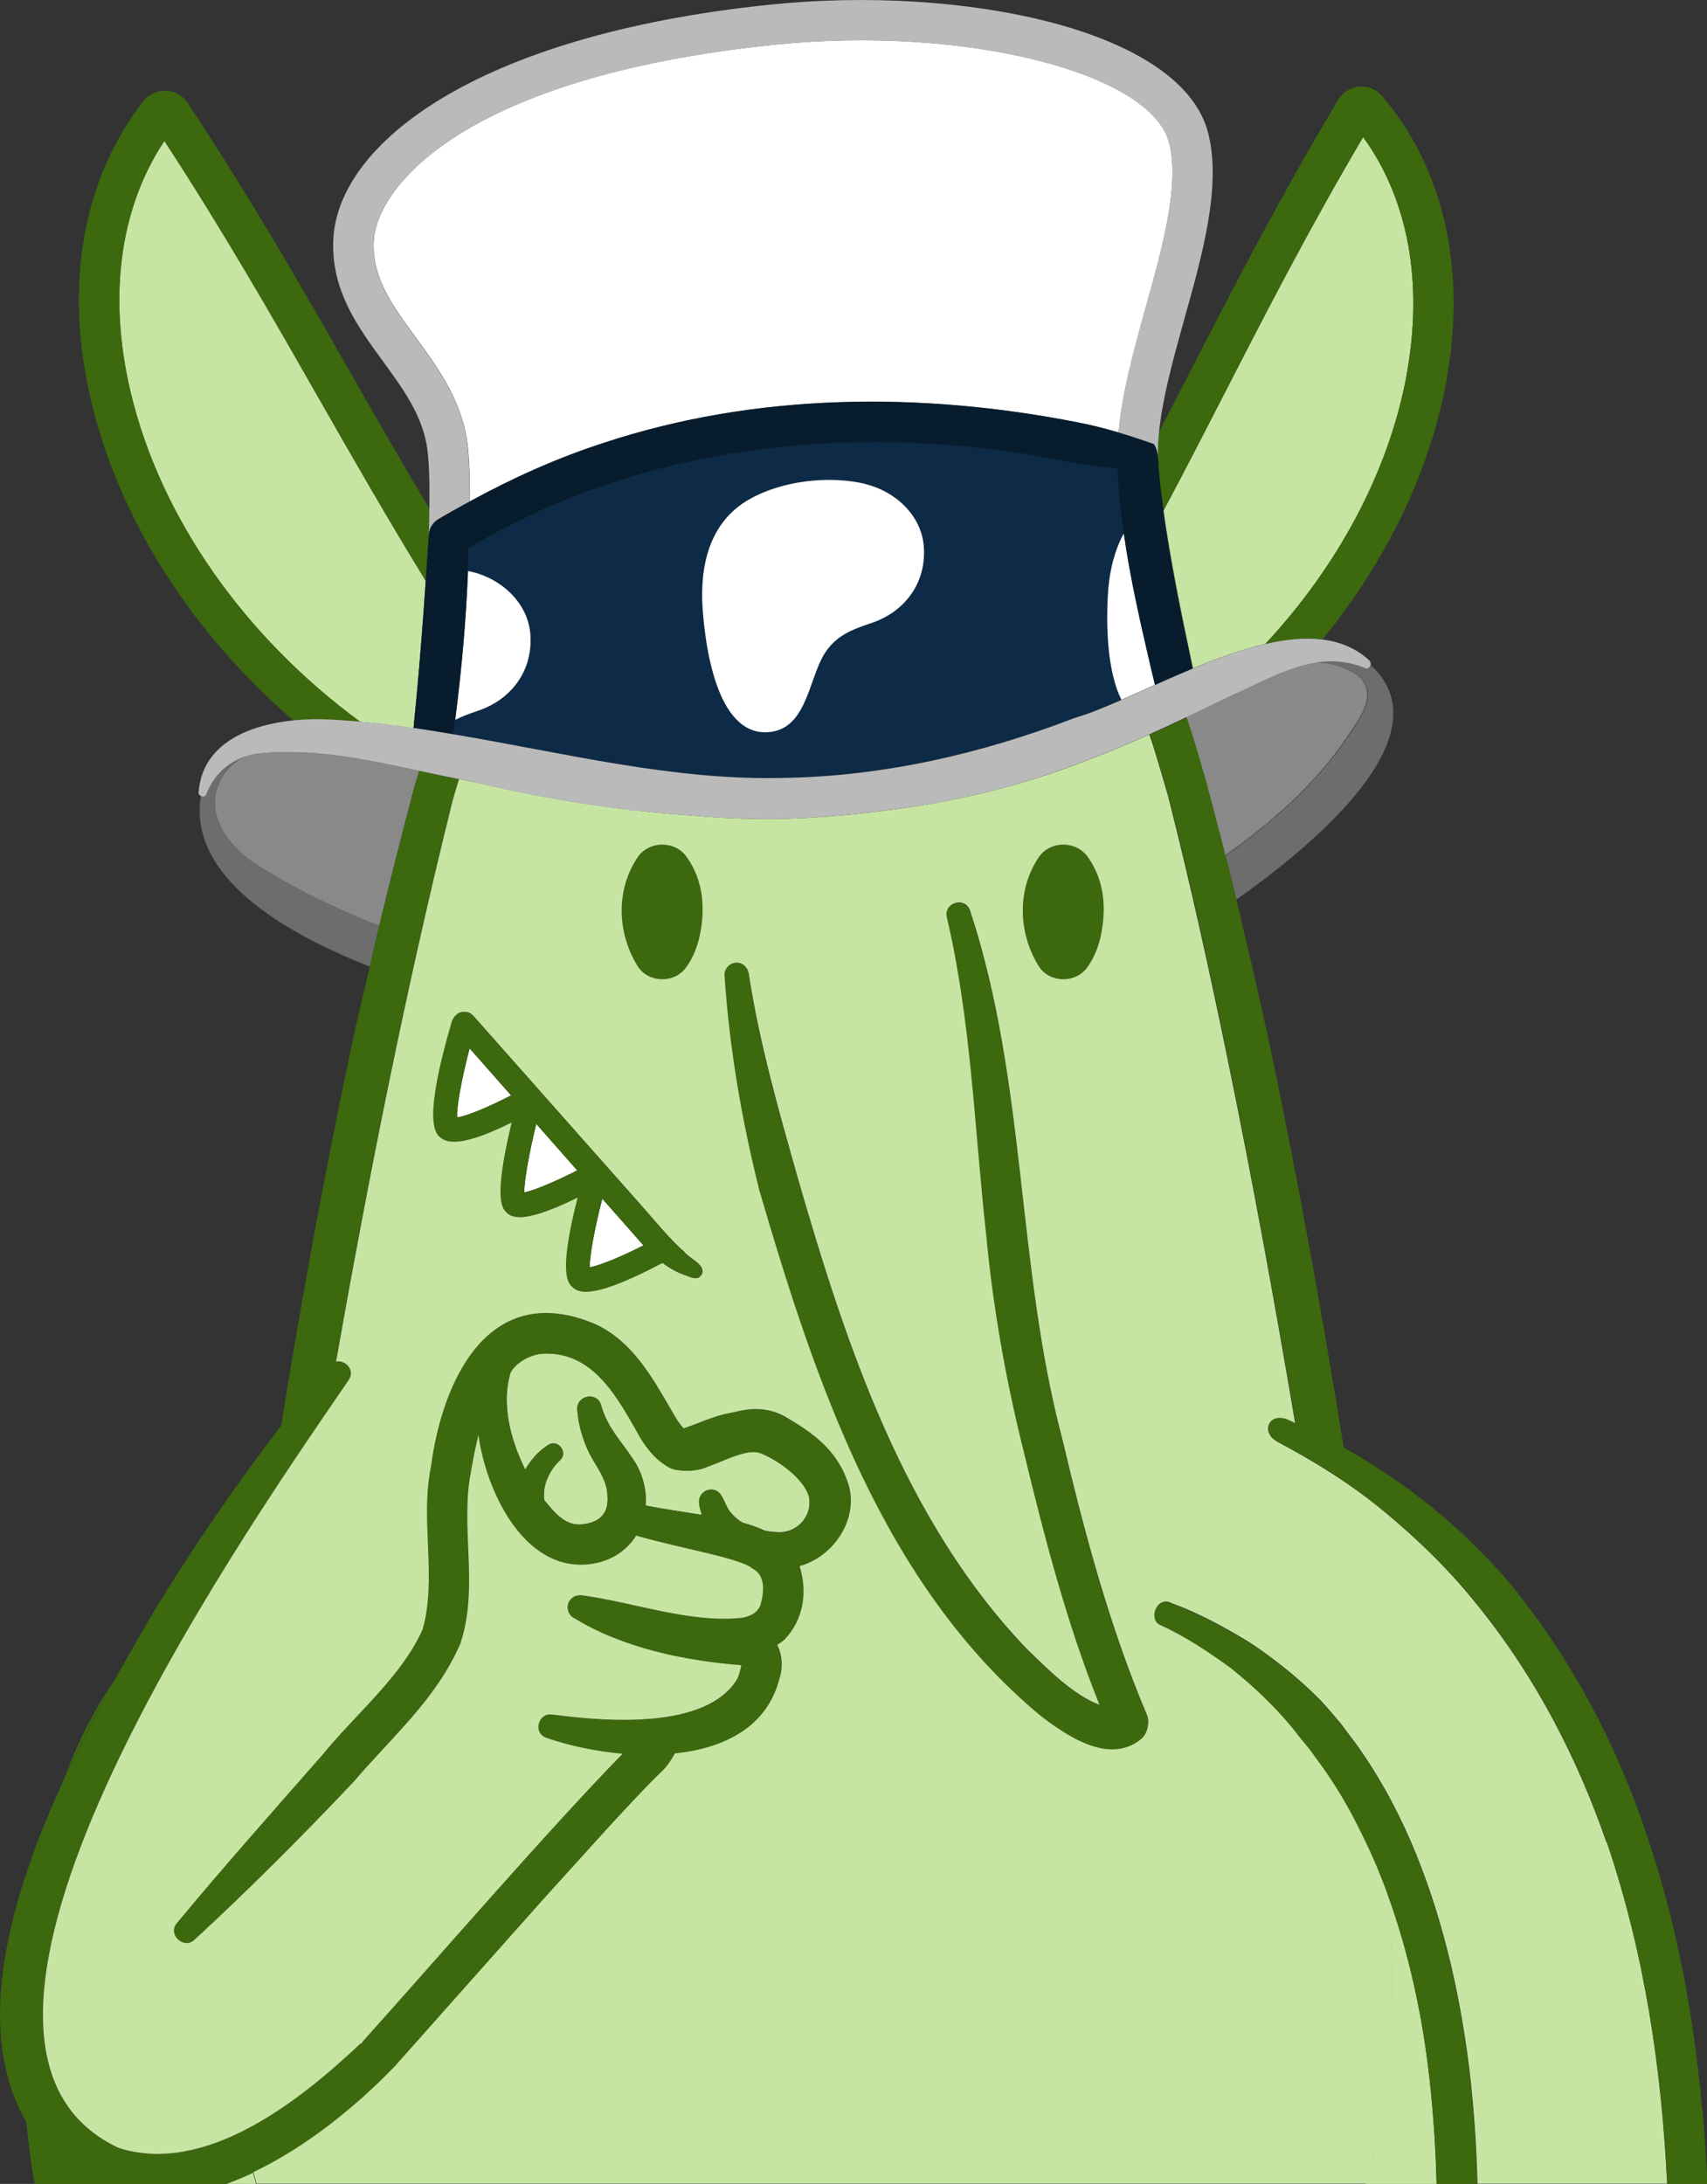
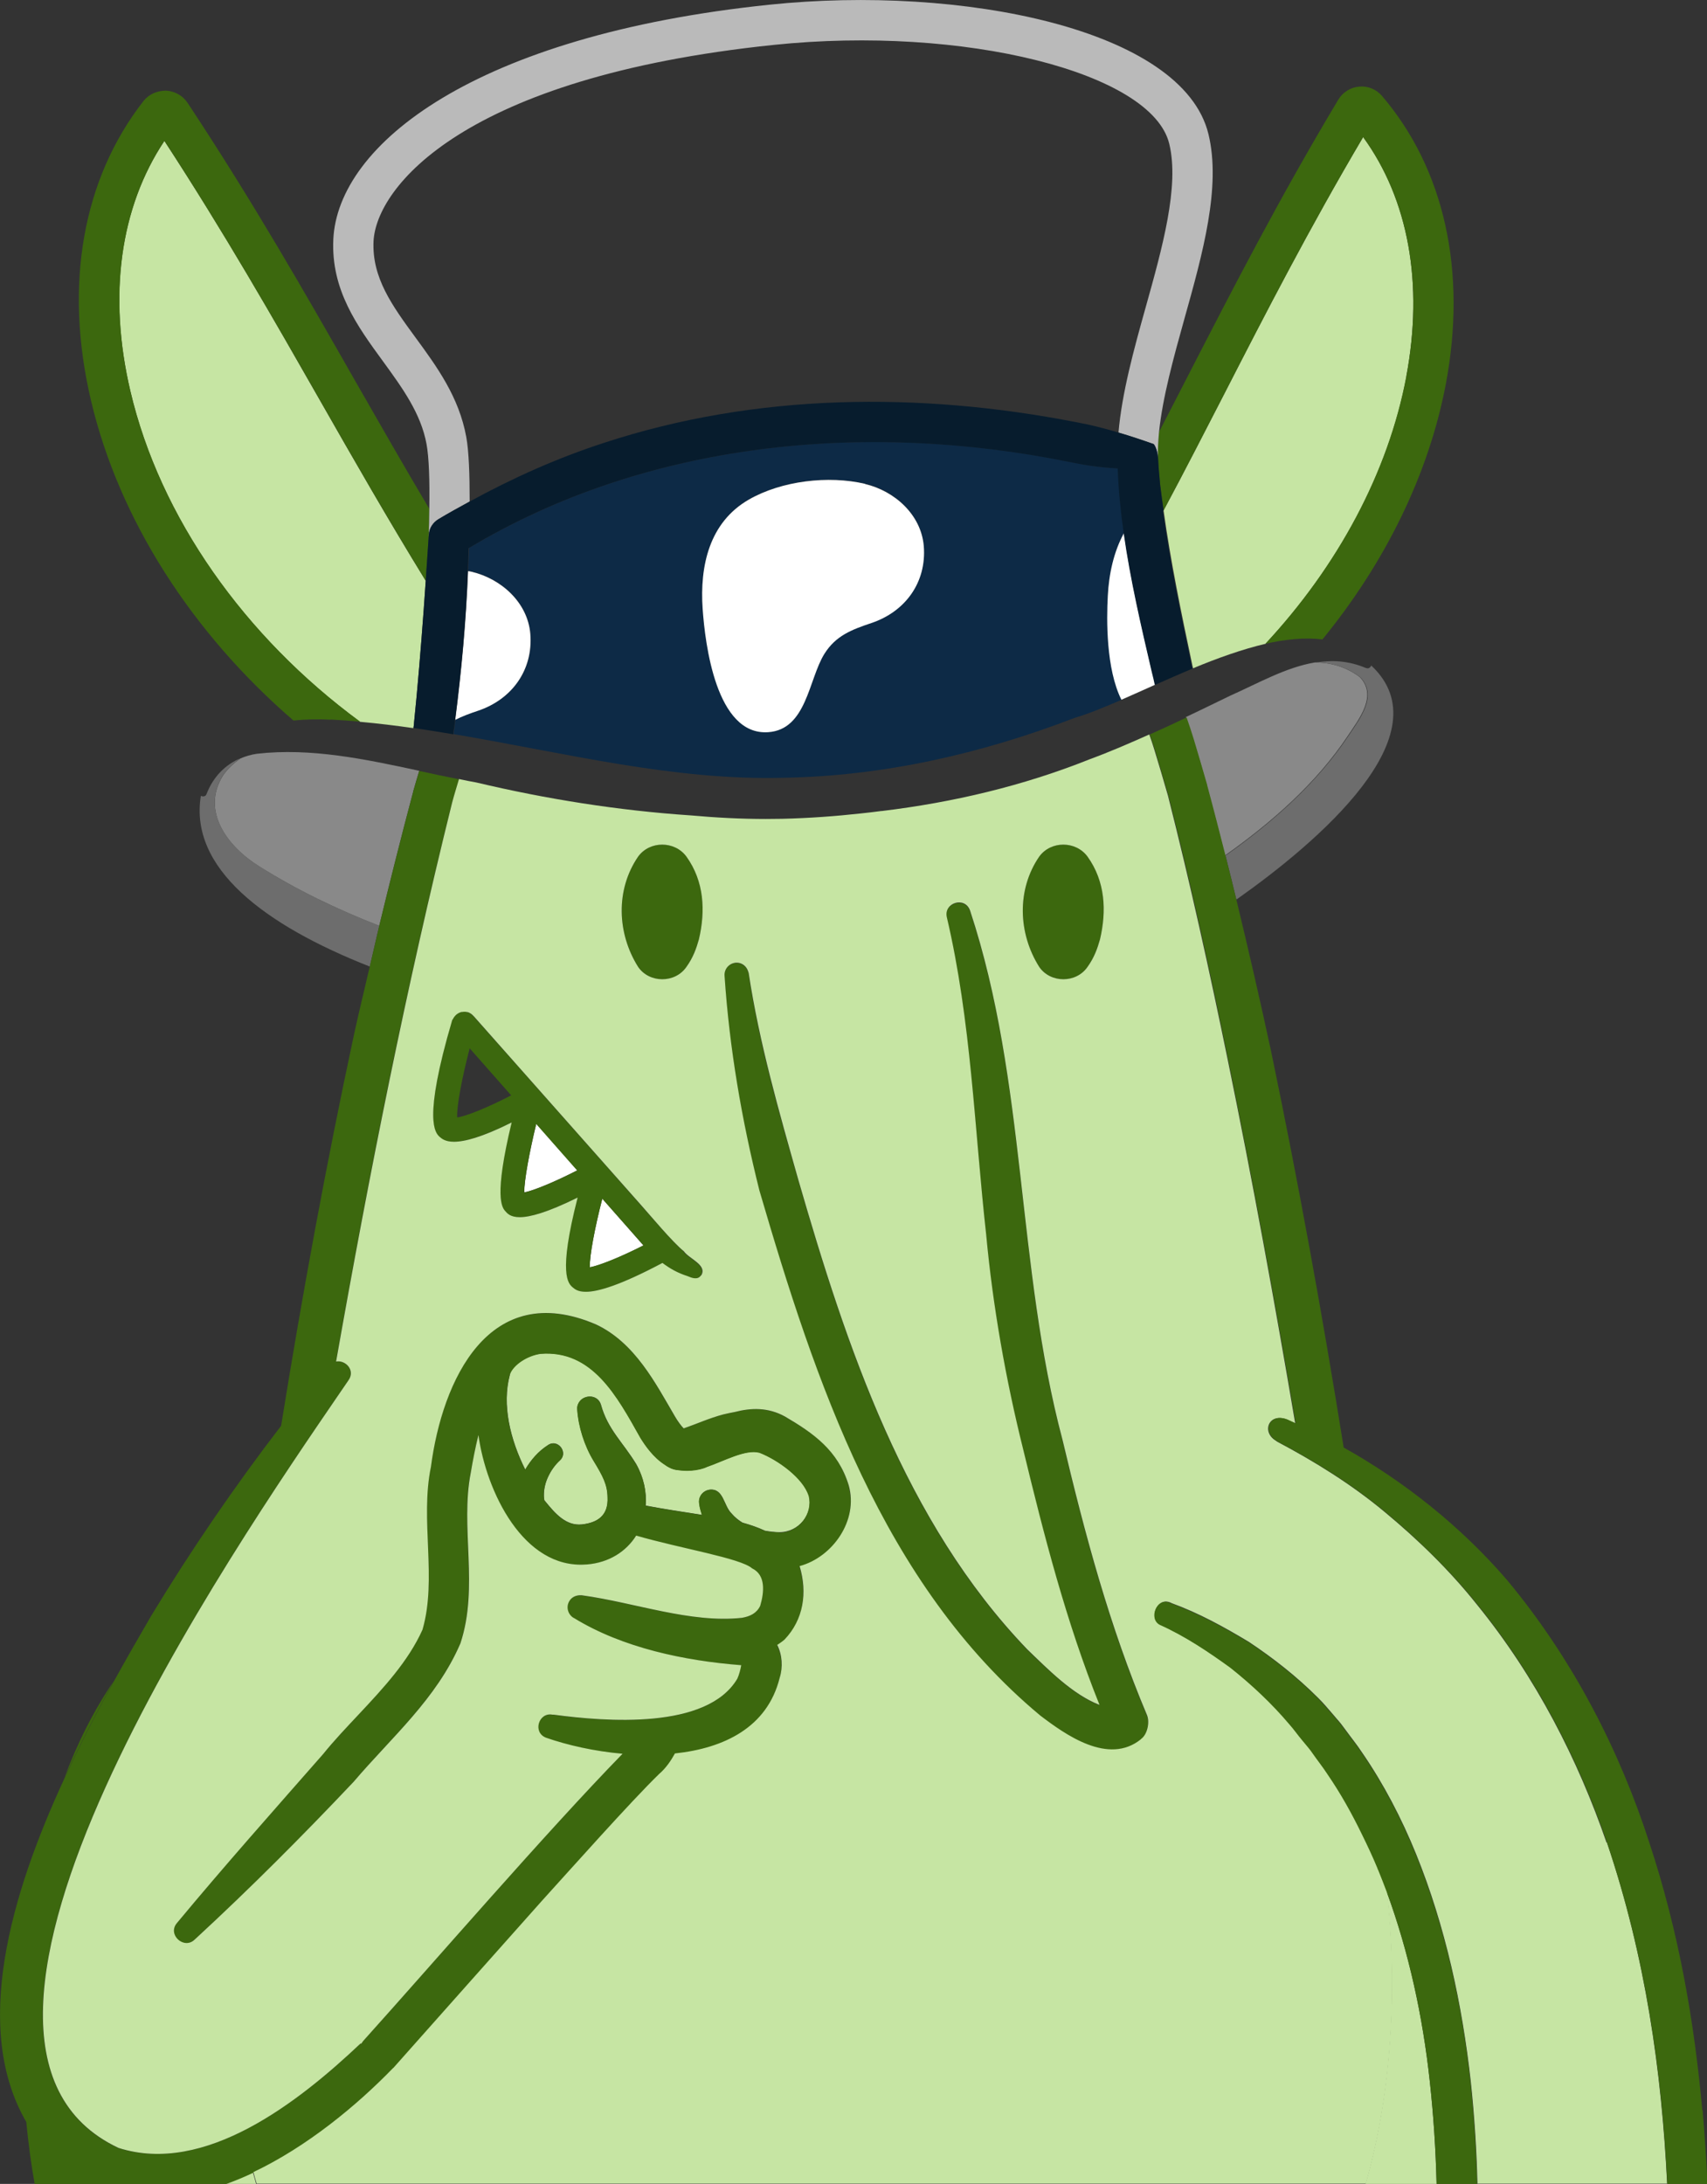
<svg xmlns="http://www.w3.org/2000/svg" id="Layer_2" data-name="Layer 2" viewBox="0 0 105.29 134.64">
  <rect x="0" y="0" width="105.29" height="134.64" fill="#333333" stroke="none" />
  <defs>
    <style>
      .cls-1 {
        fill: #898989;
      }

      .cls-2 {
        fill: #071c2d;
      }

      .cls-3 {
        fill: #bababa;
      }

      .cls-4 {
        fill: #fff;
      }

      .cls-5 {
        fill: #3c680e;
      }

      .cls-6 {
        fill: #0d2a46;
      }

      .cls-7 {
        fill: #c6e5a3;
      }

      .cls-8 {
        fill: #6d6d6d;
      }
    </style>
  </defs>
  <g id="Isolation_Mode" data-name="Isolation Mode">
    <g>
      <path class="cls-7" d="M25.7,42.9c.21-2.28.4-4.72.56-7.09-2.36-3.84-4.46-7.51-6.52-11.12-2.9-5.08-5.89-10.32-9.6-16-2.74,4.11-3.49,9.53-2.1,15.42,1.83,7.8,7.05,15.16,14.17,20.39,1.1.1,2.19.23,3.29.39.02-.12.03-.23.04-.35l.16-1.64Z" />
      <path class="cls-5" d="M20.4,44.36c.6.03,1.21.08,1.81.13-7.12-5.23-12.34-12.59-14.17-20.39-1.38-5.88-.63-11.31,2.1-15.42,3.7,5.68,6.7,10.92,9.6,16,2.06,3.61,4.16,7.28,6.52,11.12.06-.91.12-1.81.18-2.68.02-.61.04-1.19.04-1.75-1.57-2.64-3.06-5.25-4.59-7.92-3.08-5.4-6.27-10.99-10.32-17.11-.3-.45-.8-.73-1.34-.75-.54,0-1.05.22-1.38.64-3.76,4.81-4.91,11.36-3.24,18.45,1.73,7.36,6.25,14.36,12.49,19.74.8-.08,1.59-.09,2.3-.05Z" />
      <path class="cls-7" d="M86.74,23.22c1.08-5.73.14-10.92-2.66-14.77-3.33,5.64-6,10.83-8.58,15.86-1.21,2.35-2.43,4.73-3.73,7.16.44,3.16,1.09,6.31,1.75,9.42.02.1.04.21.07.31,1.49-.62,3.02-1.17,4.47-1.51,4.46-4.79,7.57-10.55,8.69-16.47Z" />
      <path class="cls-5" d="M71.45,28.57c0,.26.09,1.06.11,1.33.06.52.14,1.05.21,1.57,1.3-2.43,2.52-4.81,3.73-7.16,2.58-5.03,5.25-10.22,8.58-15.86,2.8,3.85,3.74,9.04,2.66,14.77-1.12,5.92-4.23,11.68-8.69,16.47,1.24-.28,2.43-.4,3.52-.27,3.86-4.72,6.55-10.16,7.61-15.74,1.31-6.95-.08-13.26-3.94-17.77-.34-.4-.87-.62-1.39-.57-.54.04-1.02.34-1.3.8-3.66,6.11-6.51,11.66-9.27,17.02-.6,1.16-1.19,2.32-1.79,3.47-.06.55-.09,1.08-.07,1.58.01.12.02.24.02.35Z" />
      <path class="cls-1" d="M25.86,47.52c-3.34-.72-6.69-1.43-10.01-1.05-.36.05-.69.15-1,.28-.41.28-.79.62-1.09,1.05-1.38,2.19.25,4.38,2.22,5.61,2.32,1.46,4.82,2.66,7.41,3.67.67-2.76,1.36-5.51,2.09-8.25,0,0,0,0,0-.02,0,0,0,0,0,0,.12-.44.25-.86.38-1.29Z" />
      <path class="cls-1" d="M73.59,45.52c.29.94.57,1.89.84,2.86,0,0,0,0,0,.01,0,0,0,0,0,.01.39,1.44.77,2.89,1.13,4.34,2.92-2.07,5.63-4.45,7.58-7.38.72-1.08,1.83-2.48.73-3.62-.86-.64-1.79-.89-2.76-.9-1.8.3-3.54,1.3-5.25,2.06-.9.43-1.8.88-2.72,1.31.15.42.3.85.43,1.3Z" />
      <path class="cls-8" d="M84.24,41.18c-1.06-.45-2.09-.5-3.1-.33.97,0,1.9.26,2.76.9,1.1,1.14-.01,2.54-.73,3.62-1.95,2.92-4.66,5.31-7.58,7.38.23.9.45,1.81.67,2.71,5-3.52,12.86-10.2,8.32-14.43-.05.12-.18.22-.32.15Z" />
      <path class="cls-8" d="M23.39,57.07c-2.59-1.01-5.1-2.21-7.41-3.67-1.97-1.23-3.6-3.42-2.22-5.61.31-.43.68-.77,1.09-1.05-.96.4-1.7,1.15-2.11,2.21-.05.16-.22.18-.35.11-.73,4.46,3.92,7.97,10.42,10.53.2-.84.38-1.69.59-2.53Z" />
      <path class="cls-7" d="M13.91,134.64h1.89c-.07-.24-.13-.47-.2-.71-.56.27-1.13.5-1.7.71Z" />
      <path class="cls-5" d="M3.96,109.64c.98-2.12,2.04-4.15,3.05-5.99-1.21,1.78-2.23,3.78-3.05,5.99Z" />
      <path class="cls-7" d="M85.54,116.65c.38,3.32.8,10.55-1.31,17.99h4.38c-.05-2.11-.19-4.23-.42-6.34-.43-3.97-1.29-7.96-2.65-11.65Z" />
      <path class="cls-5" d="M65.53,88.8c-2.86-10.74-2.19-22.01-5.7-32.63-.31-.91-1.64-.49-1.44.39,0,0,0,0,0,0,1.51,6.42,1.7,13.03,2.43,19.59.41,4.42,1.21,8.93,2.28,13.22,1.29,5.32,2.65,10.66,4.71,15.76-1.67-.66-3.17-2.19-4.46-3.43-7.55-7.86-11.14-18.64-14.12-28.95-1.2-4.2-2.42-8.44-3.06-12.74,0-.04-.03-.08-.04-.12-.1-.32-.39-.54-.74-.52-.41.02-.73.37-.71.79.3,4.49,1.06,8.9,2.15,13.25,3.43,11.72,7.61,24.27,17.32,32.37,1.55,1.17,4.21,3.08,6.22,1.46.38-.27.55-1.04.37-1.47-2.31-5.46-3.84-11.19-5.21-16.96Z" />
      <path class="cls-5" d="M42.34,59.61c.4-.57.6-1.13.77-1.7.41-1.75.33-3.57-.77-5.1-.72-.98-2.26-.99-2.98,0-1.4,2.04-1.3,4.74,0,6.8.7,1.01,2.29,1.02,2.98,0Z" />
      <path class="cls-5" d="M64.1,59.61c.7,1.01,2.29,1.02,2.98,0,.4-.57.6-1.13.77-1.7.41-1.75.33-3.57-.77-5.1-.72-.98-2.26-.99-2.98,0-1.4,2.04-1.3,4.74,0,6.8Z" />
      <path class="cls-4" d="M39.69,76.78l-2.54-2.88c-.45,1.75-.79,3.5-.77,4.23.61-.11,1.94-.65,3.31-1.35Z" />
      <path class="cls-4" d="M35.61,72.15l-2.53-2.87c-.42,1.74-.75,3.49-.74,4.23.61-.12,1.92-.67,3.27-1.36Z" />
-       <path class="cls-4" d="M31.52,67.53l-2.56-2.9c-.46,1.77-.81,3.56-.77,4.26.59-.08,1.94-.64,3.33-1.36Z" />
      <path class="cls-5" d="M28.82,62.39s.02,0,.03,0c0,0-.02,0-.03,0Z" />
      <path class="cls-5" d="M29.17,62.61s0,0,0,0c.02.02.04.04.06.06l-.06-.06Z" />
      <path class="cls-5" d="M28.22,62.49c-.08.05-.14.11-.2.19.06-.07.12-.14.2-.19Z" />
      <path class="cls-5" d="M28.45,62.37s-.03.02-.05.02c.03-.01.07-.01.1-.02-.02,0-.04,0-.06,0Z" />
      <path class="cls-5" d="M42.16,77.14c-.69-.56-2.04-2.19-2.65-2.86-2.2-2.49-7.95-8.98-10.29-11.61-.02-.02-.04-.04-.06-.06,0,0,0,0,0,0-.1-.11-.21-.17-.32-.21,0,0-.02,0-.03,0-.11-.03-.21-.04-.32-.01-.03,0-.07,0-.1.02-.06.02-.12.06-.18.09-.08.05-.14.11-.2.19-.04.05-.07.1-.09.15,0,.02-.03.04-.04.06-1.82,6.21-1.03,6.94-.77,7.19.11.11.33.3.88.3.62,0,1.7-.27,3.56-1.19-1.11,4.6-.59,5.24-.4,5.46.12.15.32.38.9.38.62,0,1.69-.28,3.57-1.21-1.22,4.76-.58,5.31-.29,5.55.12.1.31.26.8.26.71,0,2.07-.36,4.72-1.78.45.33.94.62,1.54.81.26.11.62.26.83-.03.4-.64-.75-1.03-1.07-1.49ZM28.2,68.89c-.04-.7.31-2.49.77-4.26l2.56,2.9c-1.39.72-2.74,1.28-3.33,1.36ZM32.33,73.52c0-.74.32-2.49.74-4.23l2.53,2.87c-1.35.69-2.66,1.24-3.27,1.36ZM36.38,78.13c-.02-.73.32-2.48.77-4.23l2.54,2.88c-1.38.7-2.71,1.24-3.31,1.35Z" />
-       <path class="cls-5" d="M41.61,90.57c-.1-.03-.2-.06-.29-.11.04.02.07.05.11.07.07.02.12.03.18.04Z" />
      <path class="cls-5" d="M41.75,90.61s.03,0,.04,0c-.01,0-.02,0-.04,0Z" />
      <path class="cls-7" d="M49.89,92.21c-.34-1.1-1.9-2.21-3.03-2.66-.85-.24-2.21.52-3.24.87-.24.11-.59.2-.97.23-.29.02-.59.01-.87-.04-.01,0-.03,0-.04,0-.05,0-.1-.02-.14-.03-.06-.01-.11-.02-.18-.04-.04-.02-.07-.05-.11-.07-.1-.05-.2-.1-.28-.17-.74-.46-1.24-1.21-1.53-1.68-1.43-2.54-2.94-5.43-6.16-5.17-.75.12-1.36.46-1.87.95.02.11.02.23-.02.35,0,0,0,0,0,.01-.5,1.85.03,4,.95,5.84.35-.61.82-1.14,1.4-1.51.6-.42,1.28.45.74.94-.29.27-.53.6-.7.95-.2.4-.3.83-.29,1.25,0,.09.01.17.03.26.67.83,1.33,1.59,2.32,1.49.96-.11,1.64-.55,1.58-1.68-.01-.77-.28-1.29-.86-2.24-.57-.93-.94-2.11-1.01-3.18-.01-.16.03-.29.09-.4.28-.51,1.17-.55,1.37.12.42,1.53,1.36,2.32,2.18,3.67.46.83.64,1.72.58,2.55,1.13.21,2.29.39,3.47.57-.07-.22-.14-.45-.17-.7-.05-.31.1-.6.35-.75.08-.05.17-.08.27-.1.9-.11.87.99,1.39,1.48.19.22.41.4.66.55.47.13.94.29,1.39.5.3.05.59.09.88.09,1.22,0,2.1-1.14,1.83-2.26Z" />
      <path class="cls-5" d="M52.34,91.58c-.65-2.17-2.18-3.23-3.93-4.24-1.06-.58-2.1-.54-3.1-.28-.23.04-.46.09-.71.15-.87.23-1.65.59-2.44.86-.15-.16-.36-.43-.54-.74-1.19-2.04-2.46-4.55-4.87-5.67-6.61-2.83-9.48,3.45-10.18,8.78-.68,3.28.39,6.91-.52,10.04-.87,1.93-2.4,3.59-3.94,5.23-.76.81-1.51,1.61-2.19,2.44-3.03,3.44-6.08,6.88-9.02,10.42-.6.71.42,1.64,1.08,1.03.04-.03.07-.07.11-.1,3.36-3.09,6.58-6.32,9.71-9.64,2.33-2.75,5.1-5.1,6.59-8.54,1.15-3.48-.03-7.15.64-10.53.13-.71.28-1.51.47-2.31.48,3.49,2.78,8.26,6.64,7.98.01,0,.02,0,.04,0,1.39-.11,2.44-.81,3.05-1.78,2.73.8,6.44,1.39,7.15,2.02.85.41.75,1.46.5,2.31-.22.45-.62.65-1.13.74-3.19.33-6.59-.94-9.87-1.39-.06,0-.12,0-.17,0-.24.02-.48.14-.61.37-.21.36-.08.82.28,1.03,0,0,0,0,.01,0,3.02,1.85,6.85,2.63,10.32,2.91-.04.23-.14.59-.24.83-1.87,3.16-8.12,2.65-11.33,2.22-.03,0-.05,0-.08,0-.85-.15-1.25,1.09-.39,1.42,1.31.46,2.98.84,4.72.99-4.69,4.81-11.68,12.91-16.01,17.72-.04.05-.08.1-.11.16l-.04-.02c-3.83,3.62-9.6,8.13-14.93,6.44-13.95-6.57,7.22-37.16,13.66-46.56.18-.27.36-.52.52-.76.46-.62-.18-1.27-.76-1.16,2.03-11.56,4.32-23.08,7.16-34.47.14-.49.28-.96.42-1.44-.81-.16-1.63-.33-2.44-.51-.13.43-.25.85-.38,1.29,0,0,0,0,0,0,0,0,0,0,0,.02-.73,2.74-1.42,5.49-2.09,8.25-.2.84-.39,1.68-.59,2.53-.32,1.38-.66,2.76-.96,4.14-1.72,8.01-3.2,16.06-4.5,24.14-2.88,3.75-5.55,7.65-8.01,11.71-.7,1.2-1.49,2.57-2.32,4.07-1.02,1.84-2.07,3.87-3.05,5.99-3.31,7.16-5.69,15.38-2.34,21.15.13,1.33.3,2.61.52,3.84h11.78c.57-.21,1.14-.44,1.7-.71,3.29-1.57,6.36-4.1,8.61-6.41,0,0,0,0,.01-.01,0,0,0,0,.01,0,0,0,9.17-10.3,9.17-10.31,1.71-1.89,5.47-6.1,7.22-7.81.42-.35.72-.8.98-1.27,3.02-.32,5.7-1.6,6.46-4.66.21-.66.16-1.42-.15-2.03.16-.1.31-.21.46-.34,1.15-1.21,1.42-2.88.92-4.52,2.04-.56,3.64-2.83,3.03-4.98ZM48.06,94.47c-.29,0-.58-.03-.88-.09-.45-.21-.92-.37-1.39-.5-.25-.15-.48-.33-.66-.55-.52-.49-.49-1.6-1.39-1.48-.1.02-.19.05-.27.1-.25.15-.4.44-.35.75.03.25.1.47.17.7-1.18-.18-2.34-.36-3.47-.57.07-.84-.11-1.72-.58-2.55-.82-1.36-1.76-2.14-2.18-3.67-.21-.68-1.09-.64-1.37-.12-.06.11-.11.24-.09.4.07,1.07.44,2.24,1.01,3.18.58.95.85,1.47.86,2.24.06,1.13-.62,1.57-1.58,1.68-.99.1-1.65-.66-2.32-1.49-.01-.09-.02-.17-.03-.26-.01-.42.09-.85.29-1.25.17-.35.41-.69.7-.95.54-.49-.14-1.35-.74-.94-.58.37-1.05.91-1.4,1.51-.92-1.84-1.45-3.99-.95-5.84,0,0,0,0,0-.01.24-.65,1.13-1.18,1.89-1.29,3.21-.26,4.73,2.63,6.16,5.17.29.47.8,1.22,1.53,1.68.09.07.18.12.28.17.09.04.19.08.29.11.05.01.1.02.14.03.01,0,.02,0,.04,0,.28.05.58.06.87.04.38-.03.73-.11.97-.23,1.03-.35,2.38-1.11,3.24-.87,1.13.44,2.69,1.56,3.03,2.66.27,1.12-.61,2.26-1.83,2.26Z" />
      <path class="cls-7" d="M99.09,113.59c-1.75-5.06-4.32-10.16-8.01-14.69-1.65-2.07-3.58-3.95-5.64-5.66-2.06-1.72-4.34-3.13-6.66-4.36-.04-.02-.06-.05-.1-.07-.88-.54-.42-1.73.69-1.3.17.07.34.16.52.24-1.27-7.49-2.63-14.96-4.16-22.4-1.12-5.46-2.32-10.91-3.69-16.3,0,0,0,0,0,0-.27-.95-.55-1.88-.83-2.8-.1-.33-.21-.66-.32-.97-1.21.54-2.43,1.07-3.68,1.53-4.13,1.65-8.44,2.66-12.82,3.19-.04,0-.07,0-.11.01-.4.05-.79.1-1.19.14-1.55.17-3.16.29-4.85.33-.33,0-.67.01-1,.01-1.53,0-3.08-.08-4.63-.22-4.48-.3-8.93-1.01-13.23-2.03-.36-.06-.72-.14-1.07-.21-.14.48-.29.95-.42,1.44-2.83,11.39-5.12,22.91-7.16,34.47.58-.11,1.21.54.76,1.16-.16.23-.33.49-.52.76-6.43,9.4-27.61,40-13.66,46.56,5.33,1.7,11.1-2.82,14.93-6.44l.04.02c.03-.05.07-.1.11-.16,4.33-4.81,11.32-12.91,16.01-17.72-1.73-.15-3.4-.53-4.72-.99-.85-.33-.45-1.58.39-1.42.03,0,.05,0,.08,0,3.21.43,9.46.94,11.33-2.22.11-.24.2-.59.24-.83-3.47-.27-7.31-1.06-10.32-2.91,0,0,0,0-.01,0-.36-.21-.49-.67-.28-1.03.13-.23.36-.35.61-.37.06,0,.12,0,.17,0,3.28.45,6.68,1.73,9.87,1.39.51-.09.91-.28,1.13-.74.25-.85.35-1.9-.5-2.31-.71-.63-4.43-1.23-7.15-2.02-.61.97-1.66,1.67-3.05,1.78-.01,0-.02,0-.04,0-3.86.29-6.16-4.49-6.64-7.98-.2.8-.35,1.6-.47,2.31-.67,3.38.51,7.05-.64,10.53-1.48,3.44-4.25,5.79-6.59,8.54-3.14,3.32-6.35,6.54-9.71,9.64-.04.03-.07.07-.11.1-.65.61-1.68-.32-1.08-1.03,2.94-3.54,6-6.98,9.02-10.42.67-.83,1.43-1.63,2.19-2.44,1.53-1.63,3.07-3.29,3.94-5.23.91-3.13-.16-6.76.52-10.04.7-5.33,3.57-11.61,10.18-8.78,2.41,1.13,3.68,3.64,4.87,5.67.18.31.39.59.54.74.79-.27,1.57-.63,2.44-.86.25-.06.49-.11.71-.15,1-.26,2.05-.3,3.1.28,1.74,1.02,3.27,2.08,3.93,4.24.61,2.16-.99,4.43-3.03,4.98.5,1.65.23,3.31-.92,4.52-.14.13-.3.23-.46.34.31.61.36,1.37.15,2.03-.76,3.06-3.44,4.34-6.46,4.66-.26.47-.56.91-.98,1.27-1.76,1.71-5.51,5.93-7.22,7.81,0,0-9.17,10.3-9.17,10.31,0,0,0,0-.01,0,0,0,0,0-.01.01-2.25,2.32-5.32,4.85-8.61,6.41.06.24.13.47.2.71h68.42c2.11-7.44,1.69-14.67,1.31-17.99-.17-.45-.34-.89-.52-1.33-.02-.06-.04-.12-.07-.17-.29-.7-.61-1.38-.94-2.05-.63-1.3-1.33-2.54-2.12-3.7-.29-.44-.62-.85-.92-1.29-.14-.21-.34-.45-.46-.59l-.2-.24c-.27-.32-.51-.66-.78-.97-1.08-1.29-2.32-2.43-3.64-3.49-1.37-.99-2.79-1.94-4.36-2.65-.69-.36-.21-1.67.6-1.37.04.01.08.03.11.05,1.68.61,3.24,1.47,4.77,2.39,1.52,1.01,2.96,2.14,4.27,3.45.33.32.62.68.92,1.02l.23.27c.19.21.37.44.54.68.34.47.71.92,1.03,1.41,1.32,1.92,2.43,4.04,3.33,6.26,1.8,4.44,2.84,9.24,3.37,14.02.22,2.07.36,4.17.41,6.29h11.7c-.34-6.9-1.33-13.99-3.72-21.05ZM43.23,78.64c-.21.29-.57.14-.83.03-.6-.19-1.09-.47-1.54-.81-2.65,1.41-4.01,1.78-4.72,1.78-.49,0-.68-.16-.8-.26-.29-.24-.93-.8.29-5.55-1.88.93-2.95,1.21-3.57,1.21-.58,0-.77-.23-.9-.38-.19-.22-.71-.86.4-5.46-1.86.93-2.93,1.19-3.56,1.19-.55,0-.76-.2-.88-.3-.26-.24-1.06-.98.77-7.19,0-.02.03-.04.04-.06.03-.06.06-.11.09-.15.06-.08.12-.14.2-.19.06-.04.11-.07.18-.09.02,0,.03-.02.05-.02.02,0,.04,0,.06,0,.1-.02.21-.02.32.01,0,0,.02,0,.03,0,.11.04.22.1.32.21,0,0,0,0,0,0,0,0,0,0,0,0l.06.06c2.33,2.63,8.08,9.12,10.29,11.61.6.67,1.96,2.31,2.65,2.86.31.46,1.47.85,1.07,1.49ZM43.11,57.91c-.16.57-.36,1.13-.77,1.7-.7,1.02-2.29,1.01-2.98,0-1.3-2.06-1.4-4.76,0-6.8.72-.99,2.26-.98,2.98,0,1.1,1.53,1.18,3.35.77,5.1ZM64.1,52.81c.72-.99,2.26-.98,2.98,0,1.1,1.53,1.18,3.35.77,5.1-.16.57-.36,1.13-.77,1.7-.7,1.02-2.29,1.01-2.98,0-1.3-2.06-1.4-4.76,0-6.8ZM70.38,107.22c-2.01,1.63-4.67-.28-6.22-1.46-9.72-8.09-13.89-20.65-17.32-32.37-1.09-4.35-1.85-8.76-2.15-13.25-.02-.41.29-.76.71-.79.35-.02.64.21.74.52.01.04.03.08.04.12.65,4.3,1.87,8.54,3.06,12.74,2.98,10.3,6.57,21.09,14.12,28.95,1.29,1.24,2.79,2.78,4.46,3.43-2.05-5.1-3.42-10.43-4.71-15.76-1.07-4.29-1.87-8.8-2.28-13.22-.73-6.55-.92-13.17-2.43-19.59,0,0,0,0,0,0-.2-.89,1.13-1.31,1.44-.39,3.5,10.61,2.84,21.89,5.7,32.63,1.37,5.77,2.9,11.5,5.21,16.96.18.44.02,1.2-.37,1.47Z" />
      <path class="cls-5" d="M105,130.09c-.49-5.4-1.43-10.94-3.28-16.53-1.8-5.56-4.65-11.22-8.78-16.17-2.83-3.28-6.32-6.06-10.06-8.15-1.31-8.18-2.79-16.33-4.48-24.44-.67-3.12-1.39-6.23-2.14-9.34-.22-.9-.44-1.81-.67-2.71-.37-1.45-.74-2.9-1.13-4.34,0,0,0,0,0-.01,0,0,0,0,0-.01-.28-.97-.56-1.93-.84-2.86-.14-.45-.28-.88-.43-1.3-.75.36-1.5.71-2.27,1.05.11.32.22.64.32.97.28.92.55,1.85.83,2.8,0,0,0,0,0,0,1.38,5.39,2.57,10.84,3.69,16.3,1.52,7.44,2.89,14.91,4.16,22.4-.17-.08-.34-.16-.52-.24-1.12-.43-1.57.76-.69,1.3.03.02.06.05.1.07,2.32,1.23,4.6,2.64,6.66,4.36,2.05,1.71,3.99,3.6,5.64,5.66,3.69,4.53,6.26,9.63,8.01,14.69,2.39,7.05,3.39,14.15,3.72,21.05h2.48c-.07-1.51-.17-3.02-.3-4.55Z" />
      <path class="cls-5" d="M87.33,114.33c-.9-2.22-2-4.33-3.33-6.26-.32-.49-.69-.94-1.03-1.41-.17-.24-.35-.47-.54-.68l-.23-.27c-.31-.34-.6-.7-.92-1.02-1.31-1.31-2.75-2.44-4.27-3.45-1.53-.92-3.09-1.77-4.77-2.39-.04-.01-.08-.03-.11-.05-.81-.31-1.29,1.01-.6,1.37,1.58.71,2.99,1.66,4.36,2.65,1.32,1.05,2.55,2.2,3.64,3.49.27.3.51.65.78.97l.2.24c.12.14.32.38.46.59.3.43.63.84.92,1.29.79,1.15,1.49,2.4,2.12,3.7.33.67.65,1.35.94,2.05.02.06.04.12.07.17.18.44.35.88.52,1.33,1.36,3.7,2.22,7.68,2.65,11.65.23,2.1.37,4.22.42,6.34h2.5c-.05-2.12-.19-4.22-.41-6.29-.52-4.77-1.57-9.57-3.37-14.02Z" />
-       <path class="cls-4" d="M66.39,26.02c.85.16,1.74.39,2.61.64.21-2.43.95-5.1,1.67-7.7,1.03-3.68,2.09-7.49,1.46-10.11-1.07-4.4-12.7-7.31-24.41-6.09-19.15,1.98-24.51,8.79-24.67,12.11-.11,2.24,1.14,3.95,2.59,5.93,1.32,1.8,2.68,3.67,3.13,6.13.16.88.22,2.3.21,3.98,2.65-1.45,5.41-2.69,8.29-3.62,9.38-3.09,19.51-3.15,29.13-1.27Z" />
+       <path class="cls-4" d="M66.39,26.02Z" />
      <path class="cls-3" d="M26.45,32.97c.03-.41.26-.76.59-.96.63-.38,1.28-.74,1.93-1.09,0-1.69-.05-3.1-.21-3.98-.45-2.47-1.81-4.33-3.13-6.13-1.45-1.98-2.69-3.69-2.59-5.93.16-3.32,5.52-10.12,24.67-12.11,11.71-1.22,23.34,1.69,24.41,6.09.64,2.62-.43,6.43-1.46,10.11-.73,2.6-1.46,5.27-1.67,7.7.75.22,1.49.47,2.17.71.17.24.23.54.26.84-.01-.5.02-1.03.07-1.58.22-2.14.9-4.6,1.57-7,1.12-3.99,2.27-8.12,1.48-11.37C72.96,1.77,59.26-.94,47.46.29c-18.19,1.89-26.62,8.62-26.9,14.46-.15,3.12,1.48,5.36,3.06,7.52,1.2,1.65,2.34,3.21,2.69,5.11.15.82.2,2.26.17,3.99,0,.56-.02,1.14-.04,1.75,0-.05,0-.1.01-.15Z" />
      <path class="cls-3" d="M54.4,49.99s-.07,0-.11.01c.04,0,.07,0,.11-.01Z" />
      <path class="cls-6" d="M68.33,36.75c.08-1.38.37-2.74,1-3.89-.19-1.32-.32-2.65-.37-3.99-1.09-.05-1.99-.19-3.04-.41-12.47-2.52-25.97-1.28-37,5.33,0,.47-.03.94-.04,1.41.07.02.15.02.22.04,1.82.43,3.46,1.9,3.62,3.83.18,2.23-1.13,4.04-3.23,4.74-.51.17-.98.34-1.4.56-.02.15-.03.3-.05.46-.03.14-.05.29-.06.43,6.8,1.14,13.52,2.87,20.33,2.69,6.17-.1,12.22-1.48,17.97-3.69.85-.25,1.84-.66,2.91-1.12-.95-1.9-.92-4.94-.84-6.39ZM53.75,38.4c-1.22.41-2.2.79-2.9,1.9-.98,1.57-1.09,4.67-3.47,4.83-3.21.22-3.89-5.45-4.04-7.61-.18-2.63.4-5.32,2.85-6.73,2.02-1.16,4.91-1.5,7.17-.97,1.82.43,3.46,1.9,3.62,3.83.18,2.23-1.13,4.04-3.23,4.74Z" />
      <path class="cls-4" d="M53.36,29.83c-2.26-.53-5.15-.19-7.17.97-2.45,1.41-3.03,4.1-2.85,6.73.15,2.16.83,7.83,4.04,7.61,2.38-.16,2.49-3.26,3.47-4.83.7-1.12,1.68-1.49,2.9-1.9,2.09-.7,3.41-2.51,3.23-4.74-.16-1.94-1.8-3.4-3.62-3.83Z" />
      <path class="cls-4" d="M29.48,43.82c2.09-.7,3.41-2.51,3.23-4.74-.16-1.94-1.8-3.4-3.62-3.83-.07-.02-.15-.03-.22-.04-.12,3.07-.4,6.13-.79,9.17.43-.22.89-.39,1.4-.56Z" />
      <path class="cls-4" d="M71.07,41.45c-.66-2.83-1.33-5.69-1.74-8.59-.63,1.15-.93,2.51-1,3.89-.08,1.45-.11,4.49.84,6.39.67-.29,1.37-.61,2.09-.93-.06-.25-.11-.51-.18-.77Z" />
      <path class="cls-2" d="M71.77,31.47c-.07-.52-.15-1.05-.21-1.57-.02-.28-.1-1.07-.11-1.33,0-.11-.01-.23-.02-.35-.03-.3-.09-.6-.26-.84-.68-.24-1.42-.49-2.17-.71-.87-.26-1.76-.49-2.61-.64-9.62-1.88-19.75-1.81-29.13,1.27-2.87.93-5.64,2.17-8.29,3.62-.65.36-1.3.71-1.93,1.09-.33.2-.57.55-.59.96,0,.05,0,.1-.01.15-.06.87-.12,1.77-.18,2.68-.16,2.37-.35,4.81-.56,7.09l-.16,1.64c0,.12-.02.23-.04.35.82.12,1.64.25,2.46.39.01-.15.03-.29.06-.43.02-.15.04-.3.05-.46.39-3.04.67-6.1.79-9.17.02-.47.03-.94.04-1.41,11.03-6.62,24.54-7.85,37-5.33,1.06.22,1.96.35,3.04.41.05,1.33.18,2.66.37,3.99.41,2.89,1.08,5.76,1.74,8.59.07.25.12.51.18.77.76-.34,1.54-.68,2.32-1.01-.02-.1-.05-.2-.07-.31-.66-3.11-1.31-6.27-1.75-9.42Z" />
-       <path class="cls-3" d="M84.52,40.77c-.83-.79-1.83-1.2-2.94-1.34-1.09-.14-2.28-.02-3.52.27-1.46.33-2.98.89-4.47,1.51-.79.33-1.57.67-2.32,1.01-.72.32-1.42.64-2.09.93-1.07.47-2.06.87-2.91,1.12-5.75,2.21-11.8,3.6-17.97,3.69-6.81.17-13.53-1.55-20.33-2.69-.82-.14-1.64-.27-2.46-.39-1.09-.16-2.19-.29-3.29-.39-.6-.05-1.21-.1-1.81-.13-.7-.04-1.49-.03-2.3.05-2.73.28-5.62,1.4-5.86,4.43-.02.11.05.18.13.23.13.07.31.05.35-.11.42-1.06,1.15-1.81,2.11-2.21.31-.13.65-.22,1-.28,3.32-.38,6.67.33,10.01,1.05.82.18,1.63.34,2.44.51.36.07.72.14,1.07.21,4.3,1.03,8.75,1.74,13.23,2.03,1.55.14,3.1.22,4.63.22.33,0,.67,0,1-.01,1.69-.04,3.31-.16,4.85-.33.4-.04.8-.09,1.19-.14.04,0,.07,0,.11-.01,4.38-.52,8.69-1.54,12.82-3.19,1.25-.46,2.47-.99,3.68-1.53.76-.34,1.52-.69,2.27-1.05.91-.44,1.82-.88,2.72-1.31,1.72-.76,3.45-1.76,5.25-2.06,1.01-.17,2.04-.11,3.1.33.15.07.27-.02.32-.15.03-.09.04-.18-.04-.26Z" />
    </g>
  </g>
</svg>